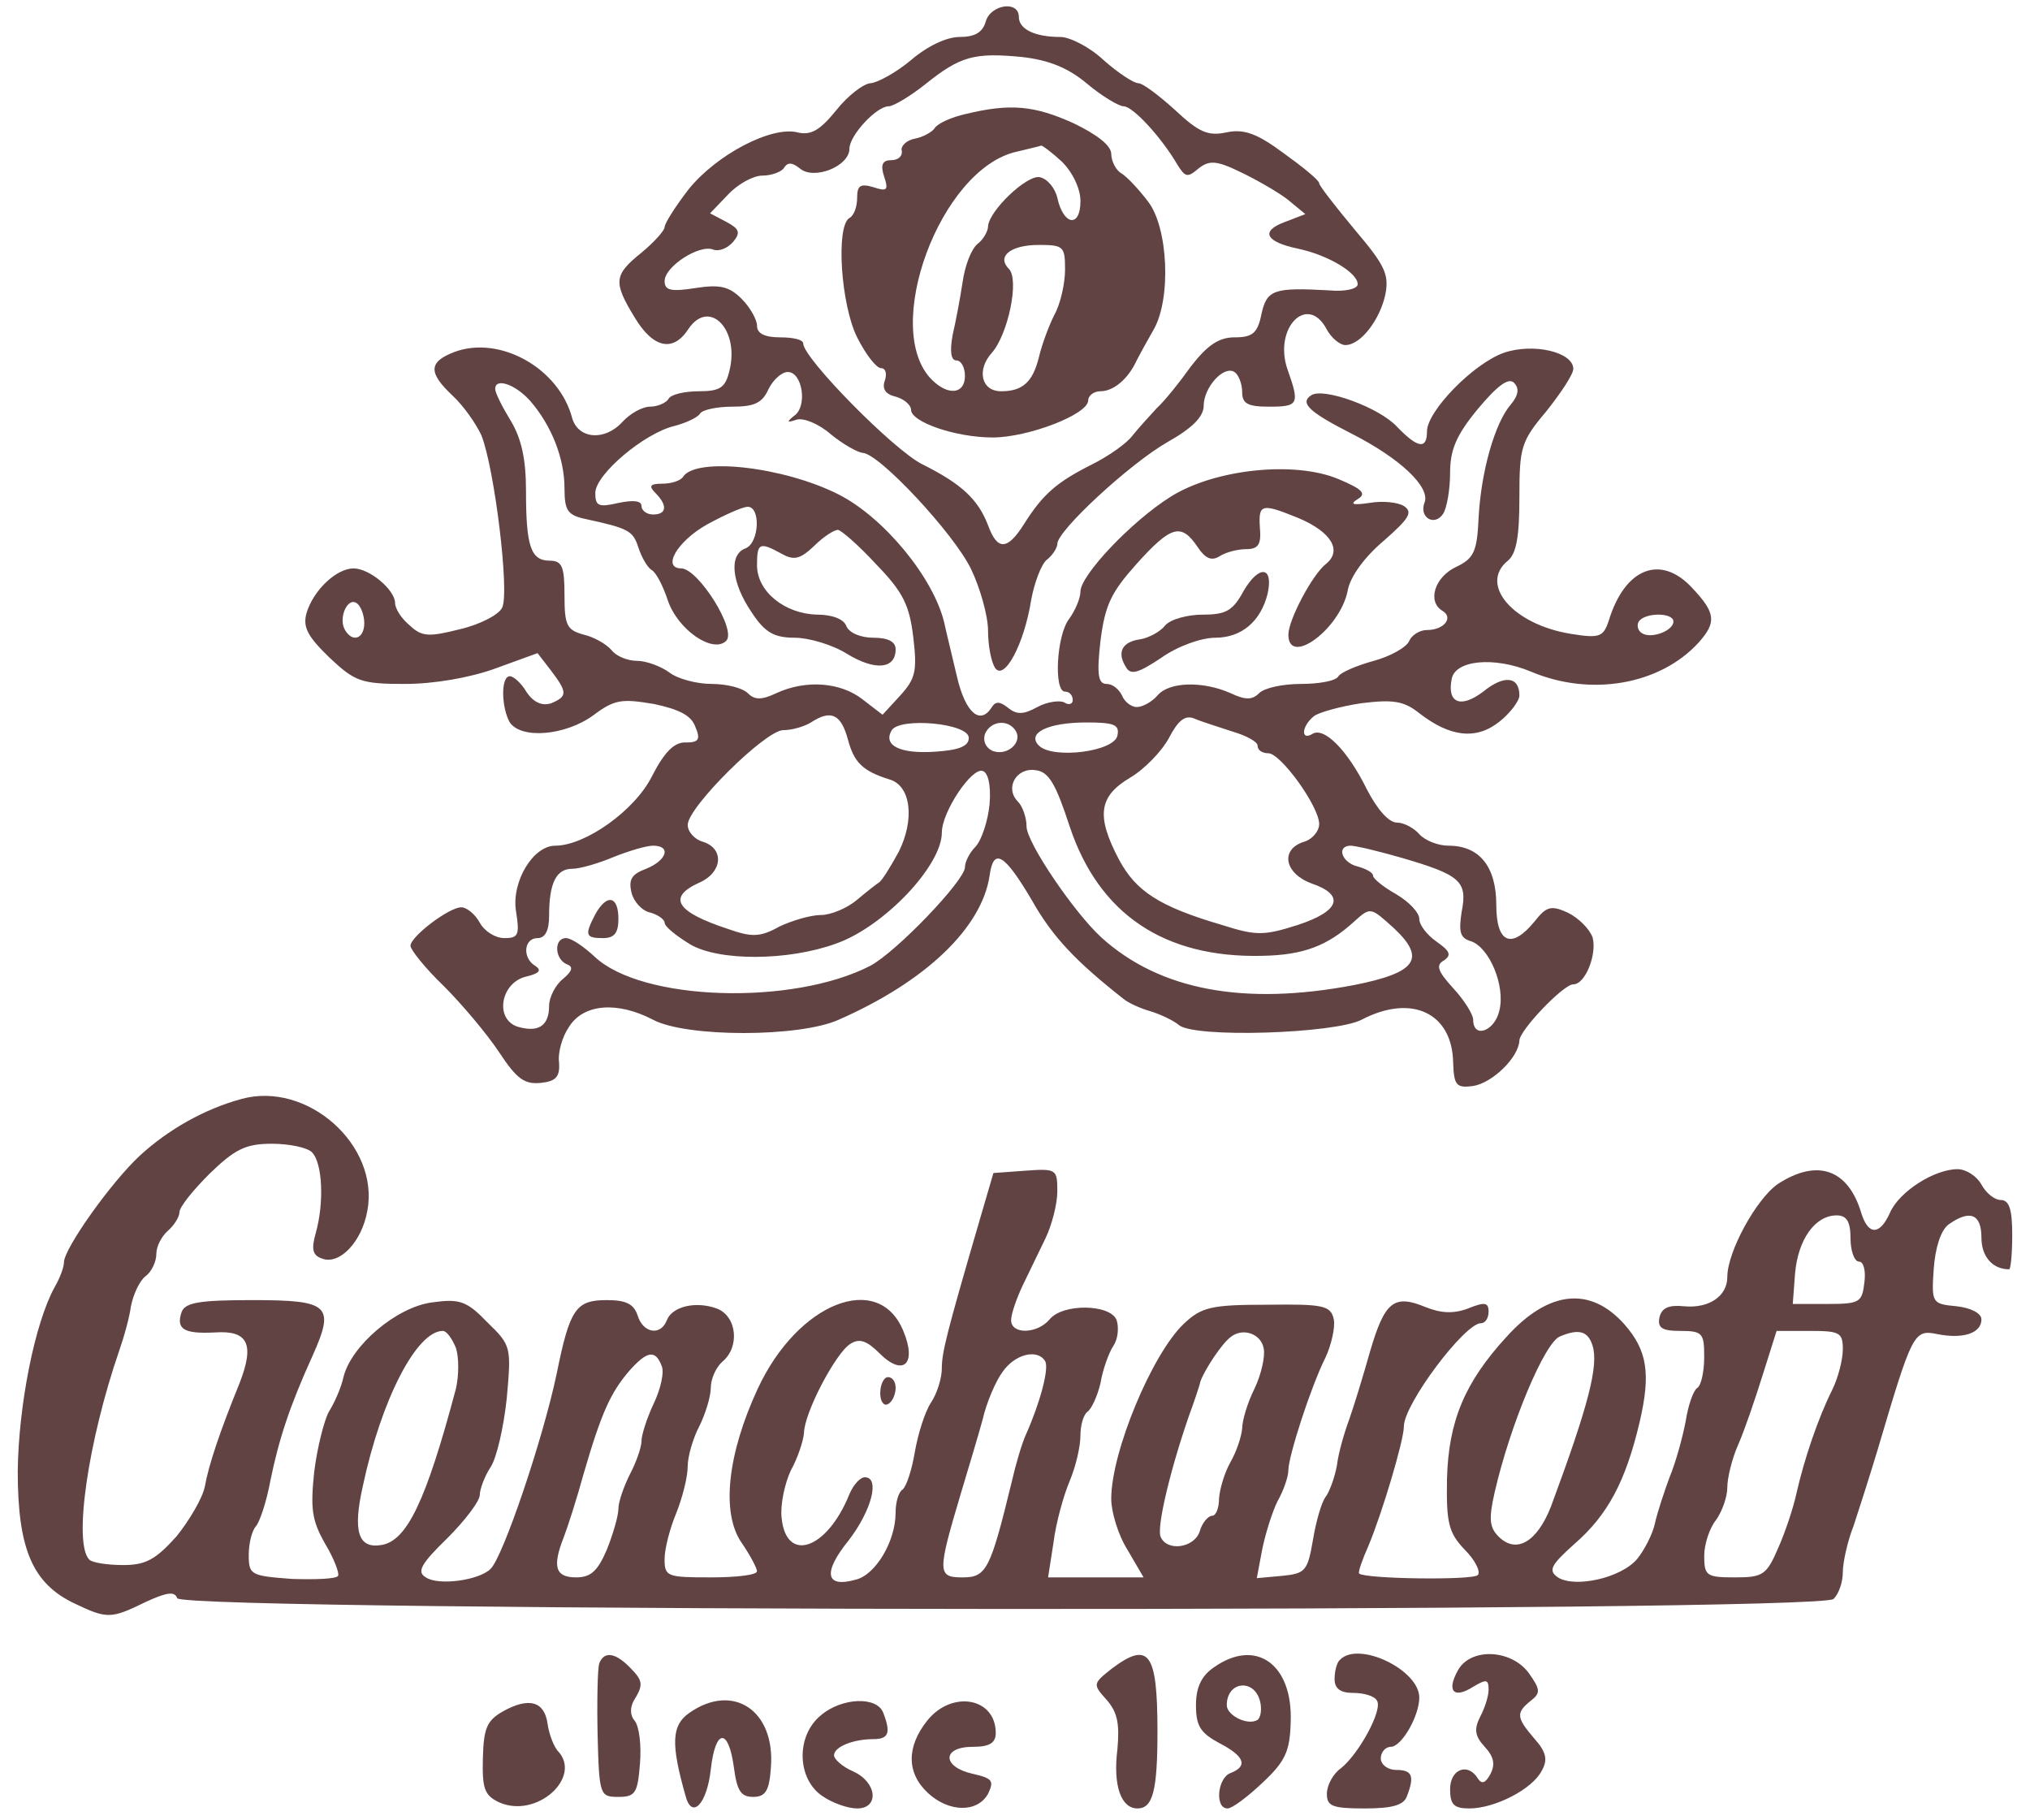
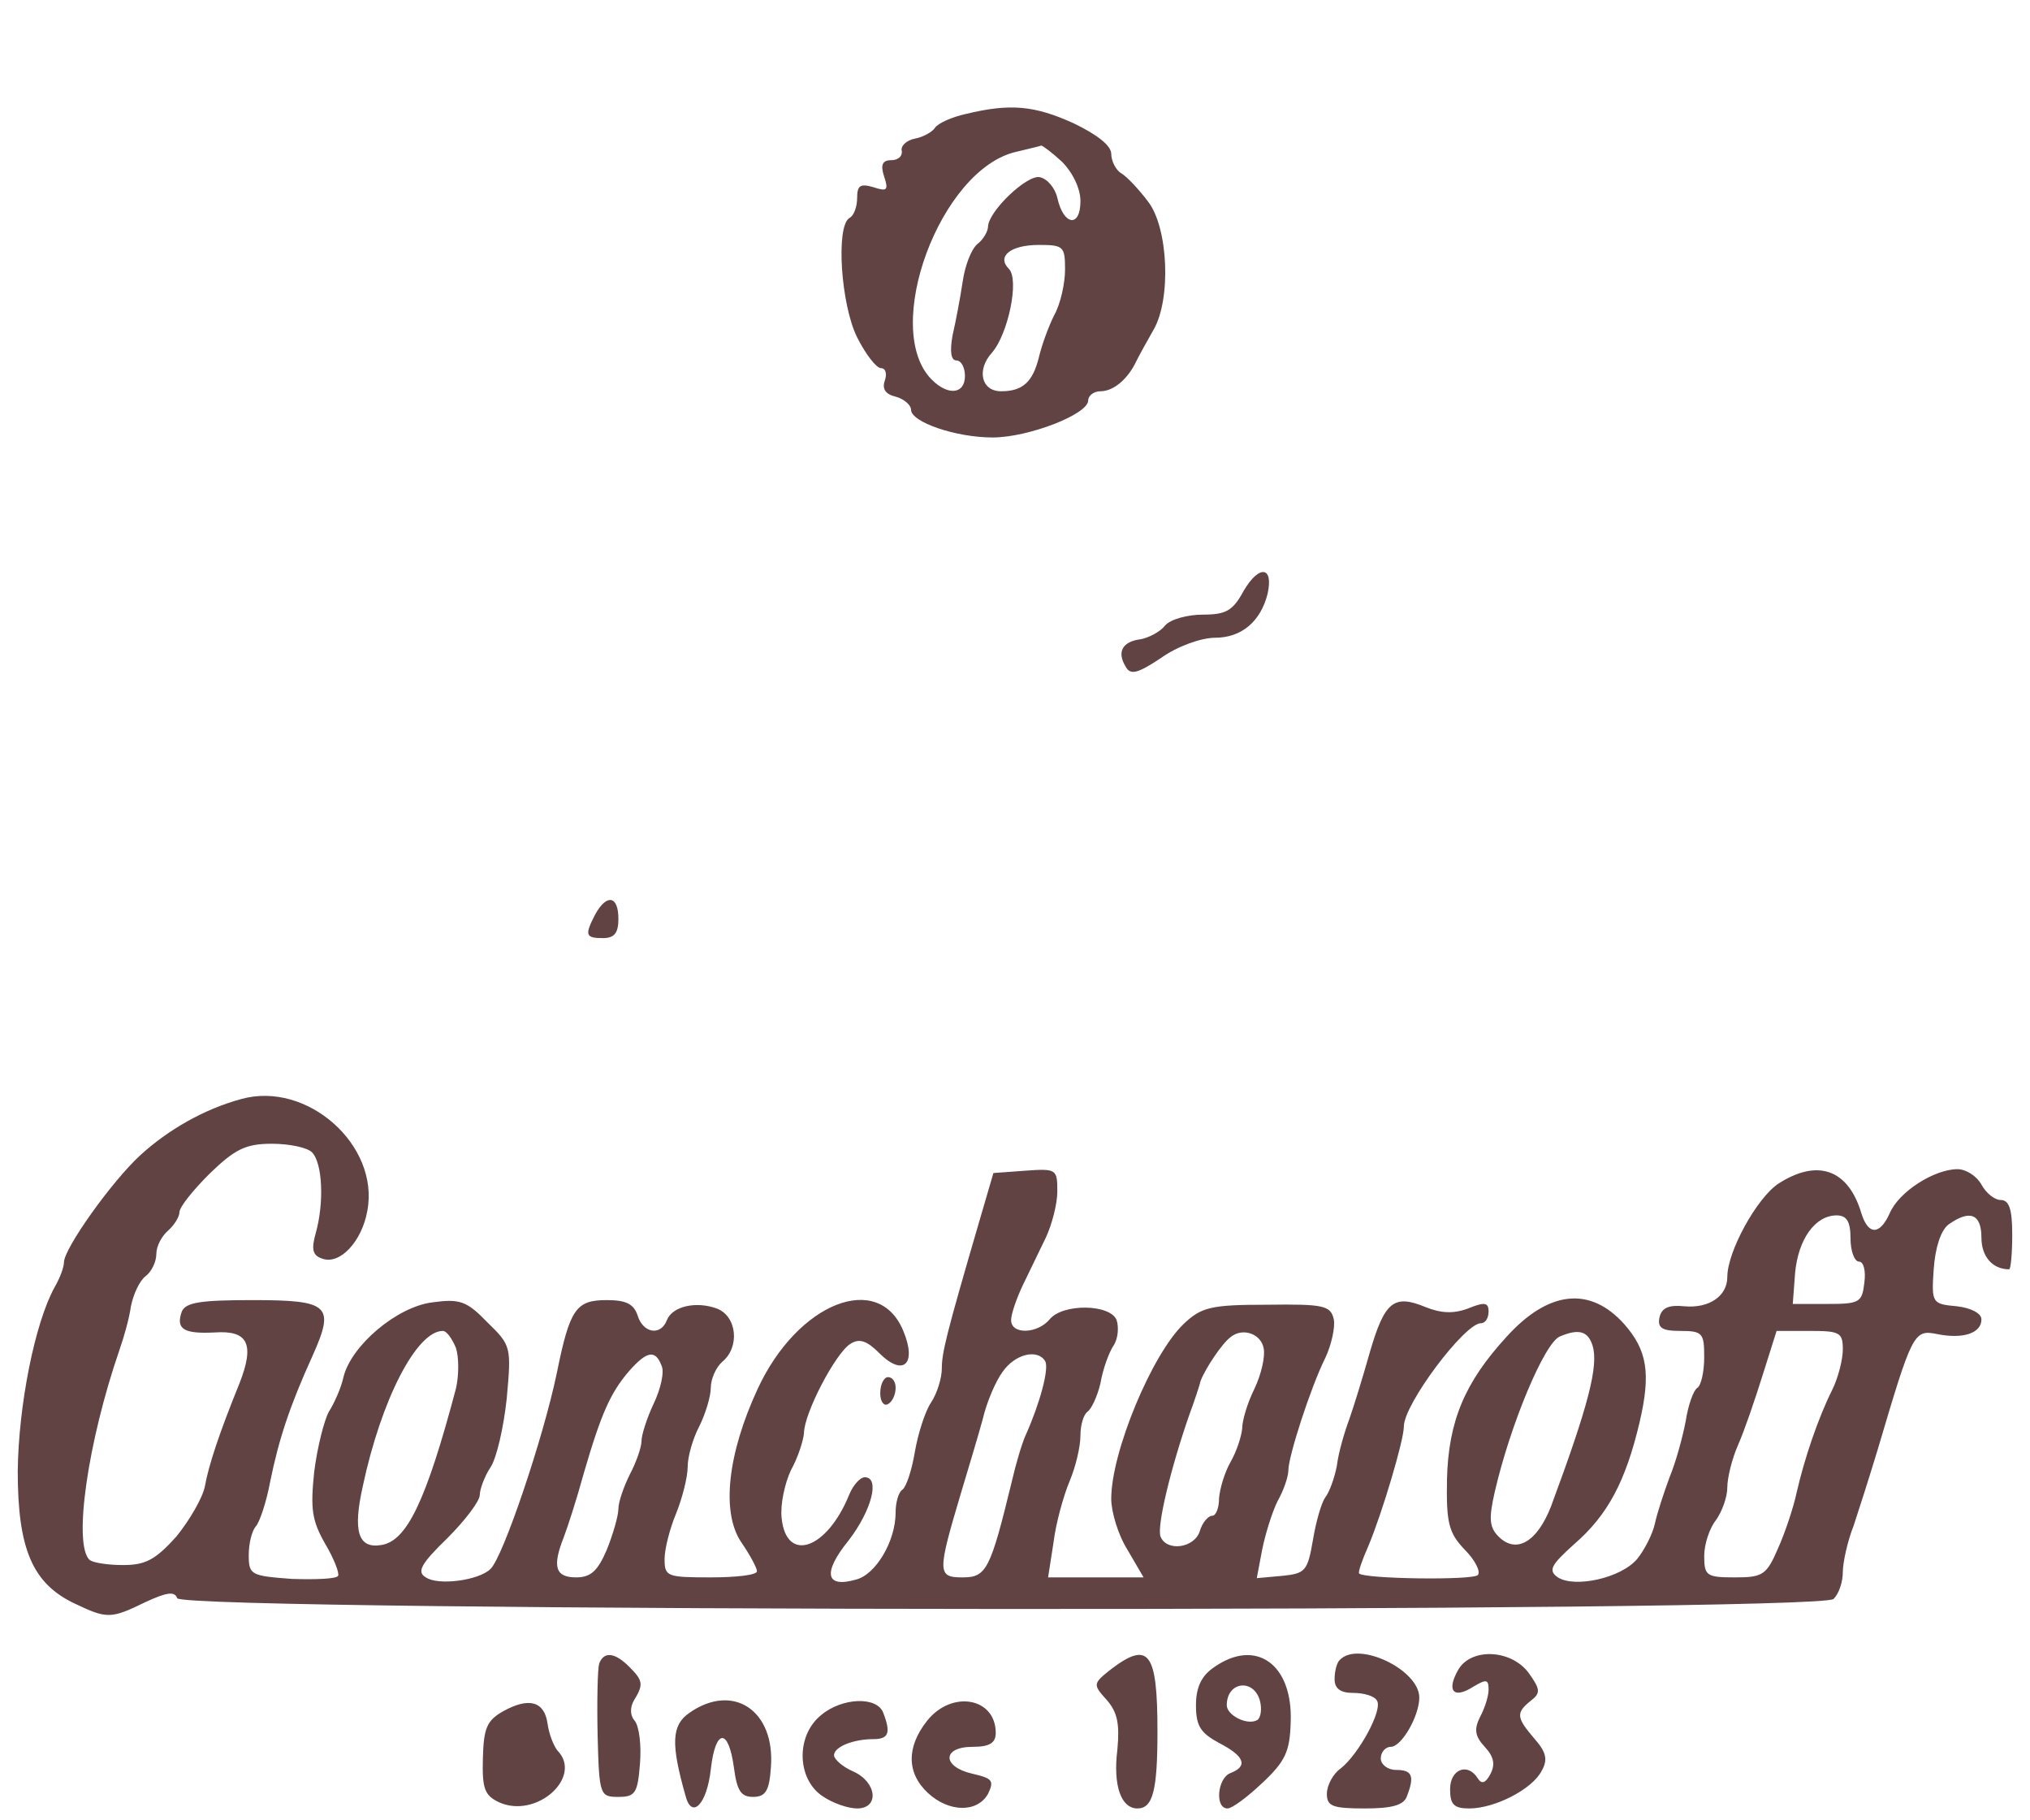
<svg xmlns="http://www.w3.org/2000/svg" height="2241" viewBox="2 -.8 259 236.3" width="2500">
  <g fill="#624343">
-     <path d="m127.7 2c-.4 1.4-1.4 2-3.4 2-1.7 0-4.2 1.2-6.3 3-1.9 1.6-4.3 2.9-5.2 3-.9 0-3 1.6-4.5 3.5-2.1 2.6-3.3 3.3-5 2.9-3.4-.9-10.6 2.9-14.2 7.4-1.7 2.2-3.1 4.4-3.1 4.9 0 .4-1.3 1.9-3 3.3-3.6 2.9-3.7 3.8-.9 8.4 2.4 4 5 4.6 7 1.5 2.7-4 6.7.1 5.3 5.5-.5 2.1-1.2 2.6-3.9 2.6-1.9 0-3.7.4-4 1-.3.5-1.4 1-2.4 1s-2.6.9-3.6 2c-2.3 2.5-5.7 2.2-6.5-.5-1.7-6.5-9.4-10.8-15.3-8.6-3.4 1.3-3.4 2.7-.2 5.7 1.4 1.3 3 3.6 3.7 5.1 1.7 4.2 3.7 20.5 2.7 22.4-.4.9-2.9 2.2-5.5 2.8-4 1-4.9 1-6.5-.5-1.1-.9-1.9-2.2-1.9-2.9 0-1.7-3.3-4.5-5.4-4.5-2.2 0-5.2 2.8-6.1 5.8-.5 1.8.1 3 3 5.8 3.3 3.1 4.1 3.4 9.8 3.4 3.7 0 8.4-.8 11.7-2l5.5-2 1.7 2.2c2.2 2.9 2.2 3.4.1 4.3-1.2.4-2.3-.1-3.2-1.4-.7-1.2-1.7-2.1-2.2-2.1-1.2 0-1.1 4.1 0 6 1.5 2.2 7.2 1.7 10.8-.9 2.8-2.1 3.7-2.2 7.9-1.5 3.3.7 4.9 1.5 5.4 3 .7 1.6.4 2-1.2 2-1.5-.1-2.8 1.2-4.4 4.3-2.2 4.5-8.7 9.1-12.6 9.1-2.9 0-5.7 4.7-5.1 8.5.5 3.1.3 3.5-1.5 3.5-1.2 0-2.6-.9-3.2-2s-1.7-2-2.4-2c-1.6 0-6.6 3.8-6.6 5 0 .5 1.9 2.9 4.3 5.2 2.4 2.4 5.6 6.2 7.2 8.6 2.3 3.5 3.3 4.2 5.4 4 2-.2 2.5-.8 2.4-2.6-.2-1.3.4-3.4 1.3-4.7 1.9-3 6.3-3.3 10.9-.9 4.3 2.3 19 2.3 24.1 0 11.4-5 18.6-12 19.6-18.7.5-3.7 1.9-2.9 5.5 3.2 2.7 4.8 5.8 8 11.9 12.8.6.5 2.1 1.2 3.5 1.6 1.3.4 3 1.2 3.7 1.8 2.1 1.7 20.2 1.1 23.7-.7 6.5-3.4 11.8-.9 11.9 5.6.1 2.9.4 3.3 2.6 3 2.5-.4 5.9-3.7 6-5.9 0-1.3 5.7-7.3 7-7.3 1.6 0 3.1-4 2.5-6.1-.4-1.1-1.8-2.5-3.2-3.2-2.2-1-2.8-.8-4.3 1.1-3 3.7-5 2.9-5-2.1s-2.2-7.7-6.2-7.7c-1.4 0-3.1-.7-3.8-1.5s-2-1.5-2.9-1.5c-1.1 0-2.6-1.8-3.9-4.3-2.5-5.1-5.6-8.2-7.1-7.2-1.5.9-1.4-1 .2-2.3.6-.5 3.5-1.3 6.2-1.7 4.1-.5 5.5-.3 7.5 1.3 4 3.1 7.4 3.5 10.4 1.1 1.4-1.1 2.6-2.7 2.6-3.4 0-2.5-2-2.7-4.7-.5-2.9 2.2-4.7 1.5-4.1-1.6.4-2.5 5.5-3 10.3-1 7.8 3.3 16.8 1.7 21.8-3.8 2.3-2.6 2.2-3.8-.8-7-4.1-4.5-8.8-2.7-10.9 4.2-.7 2.1-1.2 2.3-4.9 1.7-7.5-1.2-12-6.4-8.2-9.5 1.1-.9 1.5-3.1 1.5-8.2 0-6.5.2-7.3 3.5-11.2 1.9-2.4 3.5-4.8 3.5-5.5 0-2.2-5.2-3.4-9-2.1-4 1.4-10 7.6-10 10.2 0 2.4-1.2 2.2-3.9-.6-2.3-2.5-9.5-5.1-11.1-4.1s-.3 2.2 5.2 5c6.3 3.2 10.2 6.9 9.5 8.9-.8 2 1.3 3.2 2.4 1.5.5-.8.9-3.2.9-5.3 0-3 .8-4.9 3.6-8.3 2.6-3.1 4-4.1 4.7-3.4s.6 1.6-.4 2.8c-2.1 2.4-3.9 8.8-4.2 14.8-.2 4.3-.6 5.2-2.9 6.3-2.8 1.3-3.8 4.5-1.8 5.7 1.5.9.2 2.5-2 2.5-1 0-2 .7-2.3 1.4-.3.8-2.4 2-4.6 2.6s-4.3 1.5-4.6 2c-.3.6-2.5 1-4.9 1-2.3 0-4.7.5-5.4 1.2-.9.9-1.8.9-3.7 0-3.6-1.6-8-1.5-9.5.3-.7.8-1.9 1.5-2.7 1.5-.7 0-1.6-.7-1.9-1.5-.4-.8-1.2-1.5-2-1.5-1.1 0-1.3-1.2-.8-5.6.6-4.7 1.4-6.3 4.7-10 4.5-5 5.8-5.3 7.9-2.2 1 1.5 1.8 1.9 2.9 1.2.8-.5 2.3-.9 3.4-.9 1.6 0 2-.6 1.8-2.8-.2-3.1.2-3.2 5.1-1.2 4.2 1.8 5.6 4.2 3.5 5.9-1.8 1.4-4.9 7.3-4.9 9.2 0 4.2 6.7-.7 7.7-5.7.3-1.8 2.2-4.4 4.7-6.5 3.3-2.9 3.8-3.7 2.6-4.5-.8-.5-2.8-.7-4.5-.4-2.1.3-2.6.2-1.5-.5 1.2-.7.6-1.3-2.5-2.6-5.7-2.4-16.1-1.3-21.8 2.3-5.1 3.2-11.7 10.2-11.7 12.3 0 .9-.7 2.5-1.5 3.6-1.6 2.1-2 9.4-.5 9.4.6 0 1 .5 1 1.1 0 .5-.5.7-1.1.3-.6-.3-2.2-.1-3.5.6-1.8 1-2.7 1-3.8.1-1-.8-1.6-.9-2.1-.1-1.5 2.4-3.4.8-4.5-3.8-.6-2.6-1.4-5.8-1.7-7.2-1.4-5.8-7.8-13.6-13.7-16.6-7.1-3.6-18.5-4.9-20.2-2.3-.3.5-1.5.9-2.7.9-1.6 0-1.8.3-.9 1.2 1.6 1.6 1.5 2.8-.3 2.8-.8 0-1.5-.5-1.5-1.1 0-.7-1.1-.8-3-.4-2.6.6-3 .4-3-1.3 0-2.4 6.4-7.8 10.3-8.7 1.5-.4 3-1.1 3.3-1.6s2.2-.9 4.2-.9c2.9 0 3.9-.5 4.7-2.3.6-1.2 1.7-2.2 2.5-2.2 1.9 0 2.6 4.5.8 5.7-1 .8-.9.9.3.5.9-.3 2.9.5 4.5 1.9 1.6 1.3 3.4 2.3 4.1 2.4 2.1 0 11.9 10.5 14.1 15.1 1.2 2.5 2.2 6.1 2.2 8s.4 4 .9 4.8c1.2 1.8 3.8-3.1 4.7-8.8.4-2.2 1.3-4.6 2-5.2.8-.6 1.4-1.6 1.4-2.1 0-1.7 9.4-10.4 14.3-13.2 3.2-1.8 4.7-3.3 4.7-4.7 0-2.4 2.6-5.3 4-4.4.5.3 1 1.5 1 2.6 0 1.5.7 1.9 3.5 1.9 3.8 0 4-.3 2.4-4.8-1.9-5.4 2.6-10 5.1-5.2.6 1.1 1.7 2 2.4 2 2 0 4.5-3.3 5.2-6.6.5-2.6-.1-3.8-4-8.4-2.5-3-4.6-5.7-4.6-6 0-.4-2.1-2.1-4.6-3.9-3.5-2.6-5.2-3.2-7.5-2.7-2.4.5-3.6-.1-6.6-2.9-2.1-1.9-4.2-3.5-4.8-3.5s-2.7-1.4-4.5-3c-1.8-1.7-4.4-3-5.6-3-3.3 0-5.4-1-5.4-2.6 0-2.2-3.7-1.6-4.3.6zm13.2 8.1c1.9 1.6 4.1 2.9 4.7 2.9 1.2 0 4.9 4 7 7.6 1 1.6 1.3 1.7 2.7.5 1.4-1.1 2.3-1.1 5.4.4 2.1 1 4.9 2.6 6.2 3.6l2.3 1.9-2.6 1c-3.3 1.2-2.6 2.6 1.7 3.5 3.8.8 7.7 3.1 7.7 4.6 0 .6-1.6 1-3.7.8-7.2-.4-8.1-.1-8.8 3.1-.5 2.5-1.2 3-3.5 3-2 0-3.5 1-5.6 3.7-1.5 2.1-3.5 4.6-4.5 5.5-.9 1-2.3 2.5-3.1 3.5-.7 1-3.1 2.7-5.3 3.8-4.6 2.3-6.4 3.9-8.8 7.7-2.2 3.5-3.5 3.5-4.7.2-1.3-3.4-3.5-5.4-8.5-7.9-3.7-1.8-15.5-13.8-15.5-15.7 0-.5-1.3-.8-3-.8-2 0-3-.5-3-1.5 0-.8-.9-2.4-2-3.5-1.6-1.6-2.8-1.9-6-1.4s-4 .3-4-.9c0-1.9 4.5-4.8 6.3-4.1.8.3 1.9-.2 2.6-1 1-1.2.8-1.7-.9-2.6l-2.1-1.1 2.3-2.4c1.3-1.4 3.3-2.5 4.5-2.5s2.5-.5 2.8-1c.5-.8 1.1-.7 2.1.1 1.8 1.5 6.4-.3 6.4-2.6 0-1.7 3.5-5.5 5.1-5.5.6 0 2.8-1.3 4.8-2.9 4.5-3.6 6.3-4.1 12.5-3.5 3.5.4 6 1.4 8.5 3.5zm-72.4 41.1c2.8 3.2 4.5 7.5 4.5 11.4 0 2.9.4 3.5 2.8 4 5.5 1.2 6.1 1.5 6.8 3.7.4 1.2 1.1 2.5 1.7 2.9.6.3 1.5 2.1 2.1 3.9 1.3 3.9 5.9 7 7.6 5.3 1.4-1.4-3.6-9.3-5.8-9.4-2.6 0-.6-3.5 3.3-5.7 2.2-1.2 4.6-2.3 5.3-2.3 1.7 0 1.5 4.7-.3 5.4-2.2.8-1.8 4.5.8 8.3 1.7 2.6 2.9 3.3 5.6 3.3 1.8 0 4.9.9 6.8 2.1 3.6 2.2 6.3 2 6.3-.6 0-1-1-1.5-2.9-1.5-1.6 0-3.1-.6-3.5-1.5-.3-.9-1.8-1.5-3.8-1.5-4.2-.1-7.8-3-7.8-6.4 0-2.9.3-3.1 3.2-1.5 1.6.9 2.4.7 4.2-1 1.2-1.2 2.6-2.1 3.1-2.1.4 0 2.7 2 5 4.5 3.5 3.6 4.3 5.3 4.8 9.5.5 4.3.3 5.3-1.7 7.5l-2.3 2.5-2.6-2c-2.8-2.2-7.3-2.6-11.2-.8-1.9.9-2.8.9-3.7 0-.7-.7-2.8-1.2-4.7-1.2-2 0-4.5-.7-5.5-1.5-1.1-.8-3-1.5-4.2-1.5s-2.7-.6-3.3-1.4c-.7-.8-2.3-1.7-3.6-2-2.2-.6-2.5-1.2-2.5-5.1 0-3.7-.3-4.5-1.9-4.5-2.5 0-3.1-1.9-3.1-9.1 0-4.1-.6-6.8-2-9.1-1.1-1.8-2-3.6-2-4.1 0-1.5 2.6-.6 4.5 1.5zm-21.5 28.9c0 2-1.5 2.6-2.5.9-.9-1.5.3-4.3 1.5-3.5.5.3 1 1.5 1 2.6zm170-.2c0 1.2-2.9 2.3-4.1 1.5-.5-.3-.7-1-.4-1.5.8-1.2 4.5-1.2 4.5 0zm-107.2 15.3c.8 3 1.9 4.1 5.4 5.2 2.8.8 3.3 5.2 1.2 9.4-1.1 2-2.2 3.8-2.6 4-.3.2-1.6 1.2-2.9 2.3-1.2 1-3.3 1.9-4.6 1.9s-3.7.7-5.4 1.5c-2.5 1.4-3.6 1.4-6.7.3-6.7-2.2-7.9-4.1-3.7-6 3-1.3 3.3-4.4.5-5.3-1.1-.3-2-1.3-2-2.2 0-2.3 10.1-12.3 12.4-12.3 1.2 0 2.8-.5 3.6-1 2.6-1.7 3.9-1.1 4.8 2.2zm50-1c1.7.5 3.2 1.3 3.2 1.8 0 .6.6 1 1.4 1 1.6 0 6.6 6.9 6.6 9.2 0 .9-.9 2-2 2.3-3.1 1-2.5 4.1 1 5.4 4.4 1.5 3.7 3.6-1.8 5.4-4.4 1.4-5.4 1.4-9.8 0-8.2-2.4-11.2-4.4-13.4-8.5-3-5.7-2.6-8.2 1.4-10.6 1.9-1.1 4.2-3.5 5.1-5.2 1.2-2.3 2.1-3 3.3-2.5.9.4 3.2 1.1 5 1.7zm-34.3.8c0 1.1-1.3 1.6-4.4 1.8-4.5.3-6.8-.8-5.6-2.8 1.1-1.7 10-.9 10 1zm6.1-.9c.9 1.5-1.1 3.3-3 2.6-.9-.4-1.3-1.3-1-2.2.7-1.7 3-2 4-.4zm13.2.6c-.4 2.1-8.4 3.1-10.2 1.3-1.6-1.6 1.1-3 6.2-3 3.6 0 4.3.3 4 1.7zm-16.6 8.9c-.2 2.1-1 4.6-1.8 5.5-.8.8-1.4 2-1.4 2.7 0 1.7-8.9 11-12.3 12.8-10.1 5.2-29.7 4.6-35.8-1.2-1.4-1.3-3-2.4-3.7-2.4-1.6 0-1.5 2.7.1 3.4.9.3.7.9-.5 1.9-1 .8-1.8 2.4-1.8 3.5 0 2.6-1.4 3.5-4.1 2.7-3-1-2.2-5.7 1.1-6.5 1.7-.4 2.1-.8 1.2-1.4-1.7-1-1.5-3.6.3-3.6 1 0 1.5-1 1.5-2.9 0-4.2.9-6.1 3-6.1 1 0 3.4-.7 5.3-1.5 2-.8 4.3-1.5 5.2-1.5 2.4 0 1.8 1.9-.9 3-1.9.7-2.3 1.4-1.9 3.1.3 1.2 1.4 2.4 2.5 2.6 1 .3 1.8.9 1.8 1.3 0 .5 1.5 1.7 3.3 2.8 3.7 2.2 12.7 2.2 19-.1 6.2-2.2 13.7-10.1 13.7-14.4 0-2.7 3.9-8.5 5.3-8 .7.2 1.1 1.8.9 4.3zm10.4 2.9c3.8 11.4 12.3 17.1 25 16.8 5.4-.1 8.5-1.3 12-4.5 2.1-1.9 2.1-1.8 5.2 1 4.1 3.9 2.8 5.7-5.3 7.3-14.2 2.7-25.2.7-32.8-6.2-3.5-3.2-9.7-12.3-9.7-14.4 0-1.1-.5-2.6-1.1-3.2-1.8-1.8-.2-4.5 2.3-4.1 1.7.2 2.6 1.8 4.4 7.3zm43.2 4.1c7.5 2.2 8.5 3 7.7 7-.4 2.6-.2 3.4 1.2 3.8 2.4.8 4.5 5.8 3.7 9-.6 2.7-3.4 3.7-3.4 1.2 0-.7-1.2-2.6-2.6-4.1-2-2.2-2.3-3-1.2-3.6 1-.7.8-1.2-.9-2.4-1.3-.9-2.3-2.2-2.3-3s-1.3-2.2-3-3.2c-1.6-.9-3-2-3-2.4s-.9-.9-2-1.2c-2.1-.5-2.8-2.7-.9-2.7.6 0 3.6.7 6.7 1.6z" />
    <path d="m125.1 14c-1.8.4-3.6 1.2-4 1.8-.3.5-1.5 1.2-2.6 1.4s-1.9 1-1.7 1.6c.1.7-.5 1.2-1.4 1.2-1.1 0-1.4.6-.9 2.1.6 1.8.4 2-1.4 1.4-1.7-.5-2.1-.2-2.1 1.4 0 1.1-.4 2.3-1 2.6-1.8 1.1-1.1 11.3 1 15.5 1.1 2.2 2.5 4 3.1 4s.8.7.5 1.6c-.4 1.1.1 1.8 1.4 2.1 1.1.3 2 1.1 2 1.7 0 1.6 5.8 3.6 10.6 3.6 4.6 0 12.4-3 12.4-4.8 0-.6.7-1.2 1.6-1.2 1.7 0 3.6-1.6 4.7-4 .4-.8 1.4-2.6 2.2-4 2.3-4 1.9-13.2-.7-16.6-1.2-1.6-2.8-3.3-3.5-3.7s-1.3-1.6-1.3-2.5c0-1.1-1.8-2.5-4.9-4-5.1-2.3-8.2-2.6-14-1.2zm12.5 6.2c1.4 1.4 2.4 3.5 2.4 5.1 0 3.5-2.2 3.2-3-.4-.3-1.3-1.3-2.5-2.3-2.7-1.7-.3-6.6 4.4-6.7 6.4 0 .6-.6 1.7-1.4 2.3-.8.7-1.6 2.8-1.9 4.9-.3 2-.9 5.2-1.3 6.9-.4 2.2-.2 3.3.5 3.3.6 0 1.1.9 1.1 2 0 2.4-2.2 2.6-4.3.5-6.6-6.6 1.1-27.4 11-29.6 1.6-.4 3-.7 3.2-.8.2 0 1.4.9 2.7 2.1zm.4 14c0 1.8-.6 4.5-1.4 5.9-.7 1.4-1.6 3.8-2 5.5-.8 3.2-2.1 4.4-4.9 4.4-2.6 0-3.2-2.8-1.2-5 2.1-2.4 3.6-9.5 2.2-10.9-1.6-1.6.2-3.1 3.9-3.1 3.2 0 3.4.2 3.4 3.2zm-61 83.7c-1.4 2.7-1.3 3.1 1 3.1 1.5 0 2-.7 2-2.5 0-3-1.5-3.3-3-.6zm84.2-42c-1.4 2.6-2.3 3.1-5.3 3.1-2 0-4.2.6-4.9 1.4-.6.8-2.1 1.6-3.2 1.8-2.4.3-3.1 1.7-1.9 3.6.6 1.1 1.6.8 4.6-1.2 2.1-1.5 5.2-2.6 7-2.6 3.4 0 5.9-2.1 6.8-5.7.8-3.6-1.1-3.8-3.1-.4zm-130.2 66c-4.8 1.3-9.5 4-13.1 7.3-3.7 3.4-9.9 12.1-9.9 13.9 0 .6-.5 2-1.2 3.2-2.6 4.7-4.7 15.4-4.8 23.9 0 10.1 1.9 14.6 7.4 17.2 4.2 2 4.7 2 9.2-.2 2.8-1.3 3.8-1.4 4.1-.5.6 1.8 213.3 1.9 215.1.1.7-.7 1.2-2.2 1.2-3.5 0-1.2.6-4 1.4-6 .7-2.1 2.1-6.5 3.1-9.8 4.5-15.2 4.7-15.7 7.7-15.1 3.4.7 5.8-.1 5.8-1.9 0-.8-1.4-1.5-3.2-1.7-3.2-.3-3.3-.4-3-4.8.2-2.8.9-5 1.9-5.8 2.8-2 4.3-1.4 4.3 1.7 0 2.4 1.4 4.1 3.6 4.1.2 0 .4-2 .4-4.5 0-3.3-.4-4.5-1.5-4.5-.8 0-1.9-.9-2.5-2s-2-2-3.1-2c-3 0-7.6 2.9-8.8 5.7-1.3 2.9-2.8 2.9-3.7 0-1.7-5.7-5.7-7.1-10.8-3.8-2.8 1.9-6.6 8.8-6.6 12.1 0 2.5-2.4 4.1-5.6 3.8-2-.2-2.9.2-3.2 1.4-.3 1.4.3 1.8 2.7 1.8 2.9 0 3.1.3 3.1 3.4 0 1.9-.4 3.7-.9 4s-1.2 2.3-1.5 4.3c-.4 2.1-1.3 5.4-2.1 7.3-.7 1.9-1.6 4.6-1.9 6s-1.4 3.5-2.3 4.6c-2.1 2.5-8.1 3.8-10.3 2.4-1.3-.9-.9-1.6 2.1-4.3 4.4-3.8 6.7-8.2 8.5-15.8 1.5-6.4 1-9.4-2-12.8-4.4-4.9-9.8-4.4-15.3 1.7-5.4 5.9-7.5 10.9-7.7 18.4-.1 5.7.2 7 2.3 9.2 1.4 1.4 2.1 2.9 1.7 3.3-.7.7-14.7.5-15.4-.2-.2-.1.4-1.8 1.2-3.6 1.8-4.3 4.6-13.7 4.6-15.5 0-2.9 7.9-13.4 10-13.4.6 0 1-.7 1-1.5 0-1.2-.5-1.3-2.7-.4-1.9.7-3.5.6-5.5-.2-4.1-1.7-5.3-.7-7.2 5.8-.9 3.2-2.1 7.1-2.7 8.8-.6 1.6-1.4 4.3-1.6 6-.3 1.6-1 3.5-1.5 4.1-.5.7-1.2 3.1-1.6 5.5-.7 4.1-1 4.4-4 4.7l-3.3.3.7-3.7c.4-2 1.3-4.9 2-6.3.8-1.4 1.4-3.2 1.4-4 0-1.8 2.9-10.8 4.8-14.6.8-1.7 1.3-4 1.1-5-.4-1.8-1.3-2-8.7-1.9-7.2 0-8.5.3-10.8 2.5-4.1 3.9-9.4 16.6-9.4 22.7 0 1.7.9 4.7 2.1 6.6l2.1 3.6h-12.4l.7-4.5c.3-2.5 1.3-6.1 2.1-8s1.4-4.5 1.4-5.9.4-2.7.9-3.1c.5-.3 1.3-2 1.7-3.7.3-1.8 1.1-4 1.7-4.9s.7-2.4.4-3.3c-.8-2.1-7-2.2-8.7-.1-1.6 1.9-5 2-5 .1 0-.8.7-2.8 1.5-4.5s2.2-4.5 3-6.2 1.5-4.4 1.5-6c0-2.9-.1-3-4.2-2.7l-4.1.3-1.9 6.5c-4.2 14.4-4.8 16.8-4.8 18.9 0 1.2-.6 3.2-1.4 4.4s-1.7 4.1-2.1 6.4c-.4 2.4-1.1 4.5-1.6 4.9-.5.3-.9 1.6-.9 3 0 3.7-2.6 8.1-5.2 8.7-3.9 1.1-4.3-.9-.9-5.1 3-3.9 4.1-8.2 2.1-8.2-.6 0-1.5 1-2 2.2-2.9 7.2-8.2 9-8.8 3.1-.2-1.7.4-4.5 1.2-6.2.9-1.6 1.6-3.8 1.7-4.8 0-2.6 4.1-10.4 6-11.6 1.2-.8 2.2-.4 3.8 1.2 3.1 3.1 4.9 1.4 3.1-2.9-3.2-7.8-13.7-3.7-18.9 7.5-3.9 8.4-4.8 16.1-2.1 20 1.1 1.6 2 3.3 2 3.7 0 .5-2.7.8-6 .8-5.7 0-6-.1-6-2.4 0-1.3.7-4 1.5-5.9.8-2 1.5-4.7 1.5-6.1 0-1.3.7-3.7 1.5-5.2.8-1.6 1.5-3.9 1.5-5 0-1.2.7-2.7 1.5-3.4 2.3-1.9 1.9-5.9-.7-6.9-2.7-1-5.8-.3-6.5 1.5-.8 2.1-3.1 1.7-3.8-.6-.5-1.5-1.5-2-4-2-4 0-4.8 1.1-6.5 9.5-1.8 8.6-7 23.9-8.6 25.4-1.5 1.5-6.8 2.2-8.4 1.1-1.2-.7-.7-1.7 2.8-5.1 2.3-2.3 4.2-4.8 4.2-5.6 0-.7.6-2.4 1.4-3.6s1.7-5.2 2.1-8.9c.6-6.7.6-6.9-2.5-9.9-2.7-2.8-3.6-3.1-7.2-2.6-4.6.6-10.5 5.6-11.5 9.7-.3 1.4-1.2 3.4-1.9 4.5-.6 1.1-1.5 4.6-1.9 7.8-.5 4.8-.3 6.3 1.4 9.3 1.2 2 1.9 3.9 1.7 4.2-.2.4-2.9.5-6 .4-5.3-.4-5.6-.5-5.6-3.1 0-1.5.4-3.1.9-3.7.5-.5 1.4-3.2 1.9-5.9 1.1-5.4 2.5-9.7 5.5-16.3 2.9-6.5 2.2-7.2-7.8-7.2-6.8 0-8.7.3-9.2 1.5-.8 2.3.3 2.9 4.3 2.7 4.3-.3 5.2 1.5 3.2 6.6-2.6 6.4-4 10.6-4.5 13.4-.3 1.5-2 4.4-3.7 6.5-2.7 3-4 3.7-6.9 3.7-2 0-4-.3-4.4-.7-2.1-2.1-.2-15.3 3.9-27.2.6-1.7 1.3-4.2 1.5-5.7.3-1.5 1.1-3.3 1.9-3.9s1.4-1.9 1.4-2.9.7-2.3 1.5-3 1.5-1.8 1.5-2.4c0-.7 1.8-2.9 3.9-5 3.3-3.2 4.7-3.9 8.1-3.9 2.3 0 4.6.5 5.2 1.1 1.4 1.4 1.6 6.6.5 10.5-.6 2.1-.4 2.9.8 3.3 2.3.9 5.2-2.2 5.9-6.2 1.6-8.5-7.8-16.9-16.4-14.5zm209 18.1c0 1.6.5 3 1.1 3s.9 1.2.7 2.7c-.3 2.6-.6 2.8-4.8 2.8h-4.5l.3-4c.4-4.4 2.6-7.5 5.4-7.5 1.3 0 1.8.8 1.8 3zm-181.1 14.2c.4 1.2.4 3.6 0 5.3-3.9 14.7-6.4 19.8-9.7 20.3-3 .5-3.7-1.8-2.4-7.6 2.4-11.3 7-20.2 10.4-20.2.5 0 1.2 1 1.7 2.2zm104.9.1c.2 1-.3 3.3-1.2 5.2-.9 1.8-1.6 4.1-1.6 5.2-.1 1-.7 2.9-1.5 4.3s-1.4 3.5-1.5 4.7c0 1.3-.4 2.3-.9 2.3s-1.3.9-1.6 2c-.7 2.2-4.3 2.7-5.1.7-.5-1.3 1.3-8.8 3.7-15.7.7-1.9 1.4-4 1.5-4.5.6-1.6 2.8-4.9 3.9-5.7 1.6-1.3 4-.4 4.3 1.5zm42.7-.4c.8 2.6-.5 7.7-5.4 20.9-1.8 4.6-4.5 6.2-6.8 3.9-1.2-1.2-1.3-2.3-.5-5.8 2-8.7 6.5-19.5 8.5-20.2 2.4-1 3.6-.7 4.2 1.2zm32.5.5c0 1.3-.6 3.7-1.4 5.3-1.8 3.6-3.6 8.9-4.6 13.3-.4 1.9-1.5 5.2-2.4 7.2-1.5 3.5-2 3.8-5.6 3.8-3.7 0-4-.2-4-2.8 0-1.5.7-3.6 1.5-4.6.8-1.1 1.5-3 1.5-4.3 0-1.2.6-3.7 1.4-5.5s2.2-5.9 3.2-9.1l1.8-5.7h4.3c3.9 0 4.3.2 4.3 2.4zm-153.4 2.1c.4.8-.1 3-1 4.9s-1.6 4.1-1.6 4.9-.7 2.8-1.5 4.3c-.8 1.6-1.5 3.6-1.5 4.5s-.7 3.3-1.5 5.3c-1.2 2.8-2.1 3.6-4 3.6-2.7 0-3.1-1.4-1.6-5.2.5-1.3 1.7-5 2.6-8.3 2.3-7.9 3.5-10.5 5.9-13.3 2.3-2.6 3.4-2.8 4.2-.7zm49.8-.6c.6.9-.7 5.6-2.5 9.6-.5 1.1-1.3 3.8-1.8 6-2.8 11.5-3.3 12.5-6.4 12.5-3.3 0-3.3-.6-.2-11 .9-3 2.2-7.3 2.8-9.5.5-2.2 1.7-5 2.6-6.2 1.6-2.3 4.5-3 5.5-1.4z" />
    <path d="m114 180.1c0 1.1.5 1.7 1 1.4.6-.3 1-1.3 1-2.1s-.4-1.4-1-1.4c-.5 0-1 .9-1 2.1zm-36.5 35.1c-.2.7-.3 4.9-.2 9.3.2 7.8.3 8 2.7 8 2.2 0 2.5-.5 2.8-4.3.2-2.4-.1-4.9-.7-5.6s-.6-1.7-.1-2.6c1.3-2.1 1.2-2.6-.6-4.4-1.9-1.9-3.3-2-3.9-.4zm66.5.7c-2.4 1.9-2.4 2-.6 4 1.4 1.6 1.7 3.1 1.4 6.4-.6 4.8.5 7.7 2.6 7.7 2 0 2.6-2.3 2.6-10 0-10.3-1.1-11.8-6-8.1zm13.3-.2c-1.6 1.1-2.3 2.6-2.3 4.9 0 2.7.6 3.6 3 4.9 3.3 1.7 3.8 3 1.5 3.9-1.7.6-2.1 4.6-.4 4.6.6 0 2.6-1.5 4.5-3.3 3-2.8 3.6-4.1 3.7-7.9.3-7.5-4.5-11-10-7.1zm6 4.3c.3 1.1.1 2.2-.3 2.5-1.3.8-4-.6-4-1.9 0-3.1 3.5-3.5 4.3-.6zm10.4-5.3c-.4.3-.7 1.5-.7 2.5 0 1.2.7 1.8 2.4 1.8 1.4 0 2.8.4 3.1 1 .8 1.2-2.4 7-4.7 8.8-1 .7-1.8 2.2-1.8 3.3 0 1.6.7 1.9 4.9 1.9 3.5 0 5.1-.4 5.5-1.6 1-2.6.7-3.4-1.4-3.4-1.1 0-2-.7-2-1.5s.6-1.5 1.3-1.5c1.4 0 3.7-4 3.7-6.4 0-3.6-7.9-7.4-10.3-4.9zm15.3 1.4c-1.5 2.7-.5 3.7 2 2.1 1.7-1 2-1 2 .4 0 .8-.5 2.4-1.1 3.5-.8 1.6-.7 2.5.6 3.9 1.2 1.3 1.4 2.3.7 3.6-.6 1.1-1.1 1.3-1.6.5-1.3-2.1-3.6-1.2-3.6 1.4 0 2 .5 2.5 2.5 2.5 3.3 0 8.2-2.5 9.4-4.9.8-1.4.6-2.4-.9-4.1-2.4-2.8-2.5-3.4-.5-5 1.3-1 1.2-1.5-.3-3.6-2.3-3.1-7.6-3.3-9.2-.3zm-124 5.3c-2.1 1.2-2.5 2.2-2.6 6.1s.2 4.8 2.1 5.7c4.9 2.2 10.9-3.3 7.6-6.7-.5-.6-1.1-2.1-1.3-3.5-.4-2.9-2.4-3.5-5.8-1.6zm24.2.2c-2.3 1.6-2.4 4-.5 10.7.8 3.2 2.8 1.2 3.3-3.4.6-5.3 2.3-5.4 3-.2.4 3 .9 3.8 2.5 3.8s2.1-.8 2.3-3.8c.6-7.4-4.9-11.1-10.6-7.1zm17.1.3c-3.3 2.7-3.1 8.3.2 10.5 1.3.9 3.3 1.6 4.5 1.6 2.9 0 2.6-3.4-.5-4.8-1.4-.6-2.5-1.6-2.5-2.1 0-1.1 2.5-2.1 5.1-2.1 2 0 2.3-.8 1.3-3.4-.8-2.2-5.4-2-8.1.3zm13.8.7c-2.7 3.4-2.7 6.8.1 9.4 2.7 2.5 6.4 2.6 7.8.1.8-1.7.6-2-2-2.6-4-.9-4-3.5 0-3.5 2.2 0 3-.5 3-1.8 0-4.6-5.7-5.6-8.9-1.6z" />
  </g>
</svg>